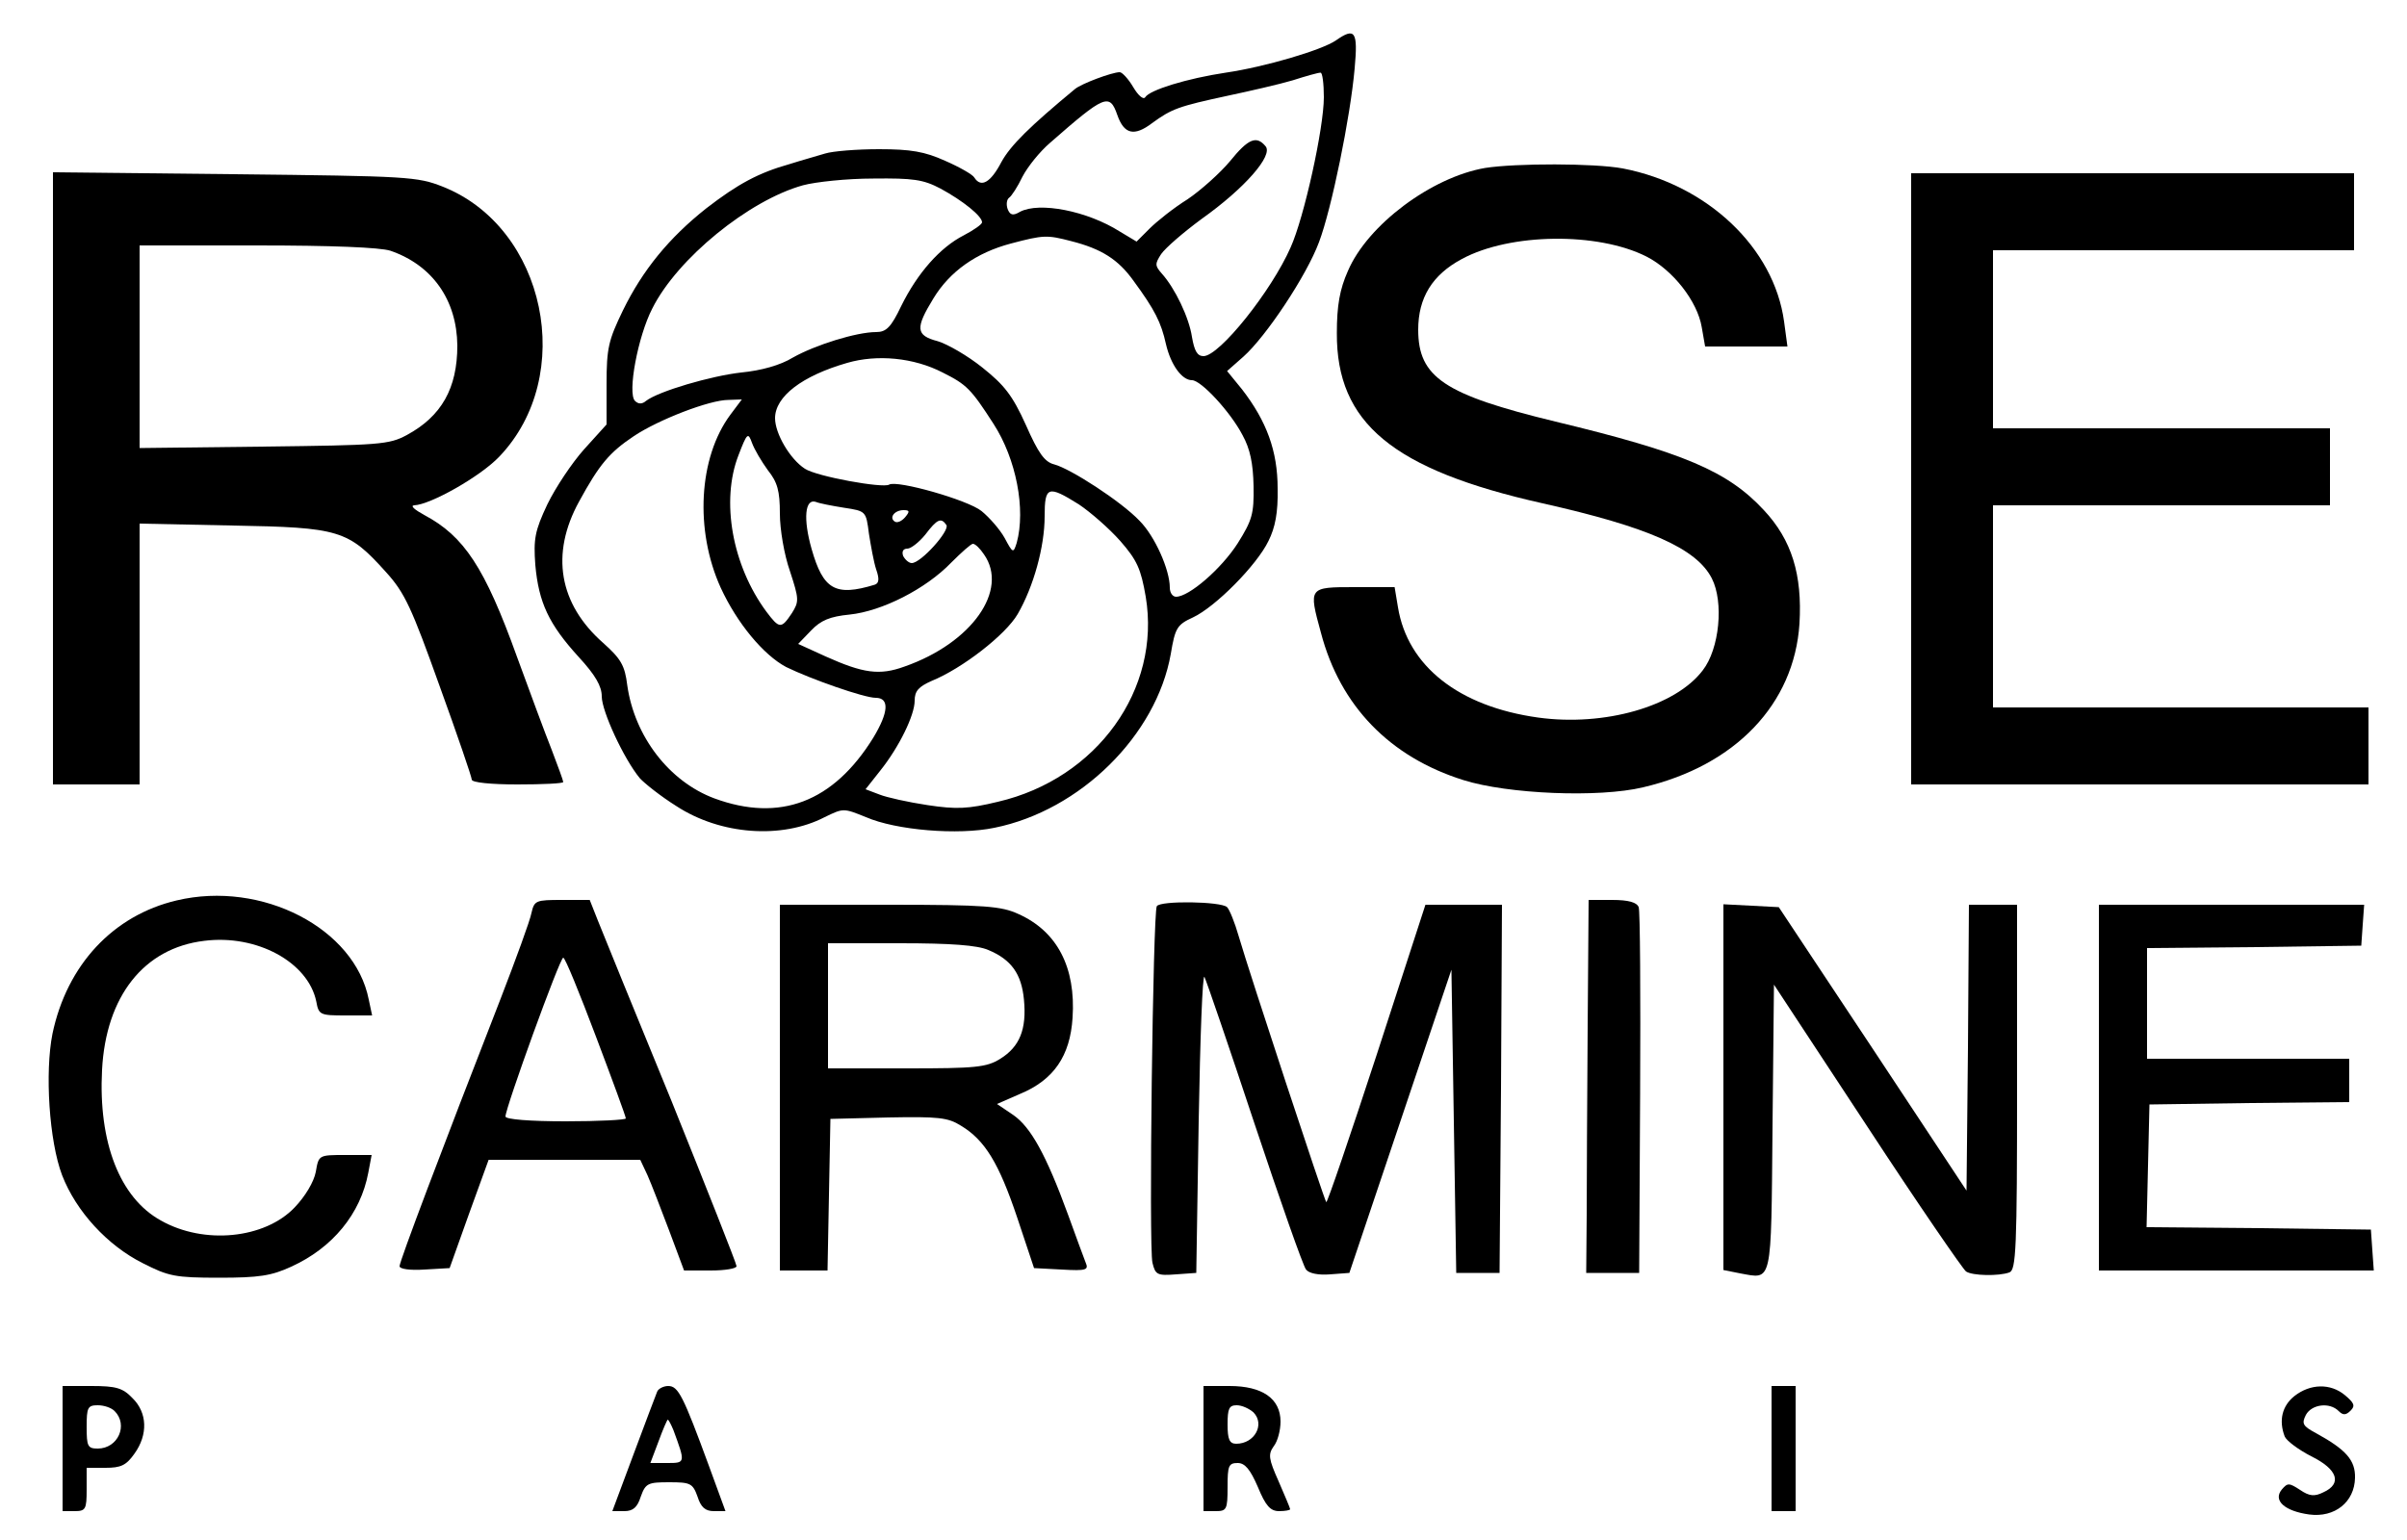
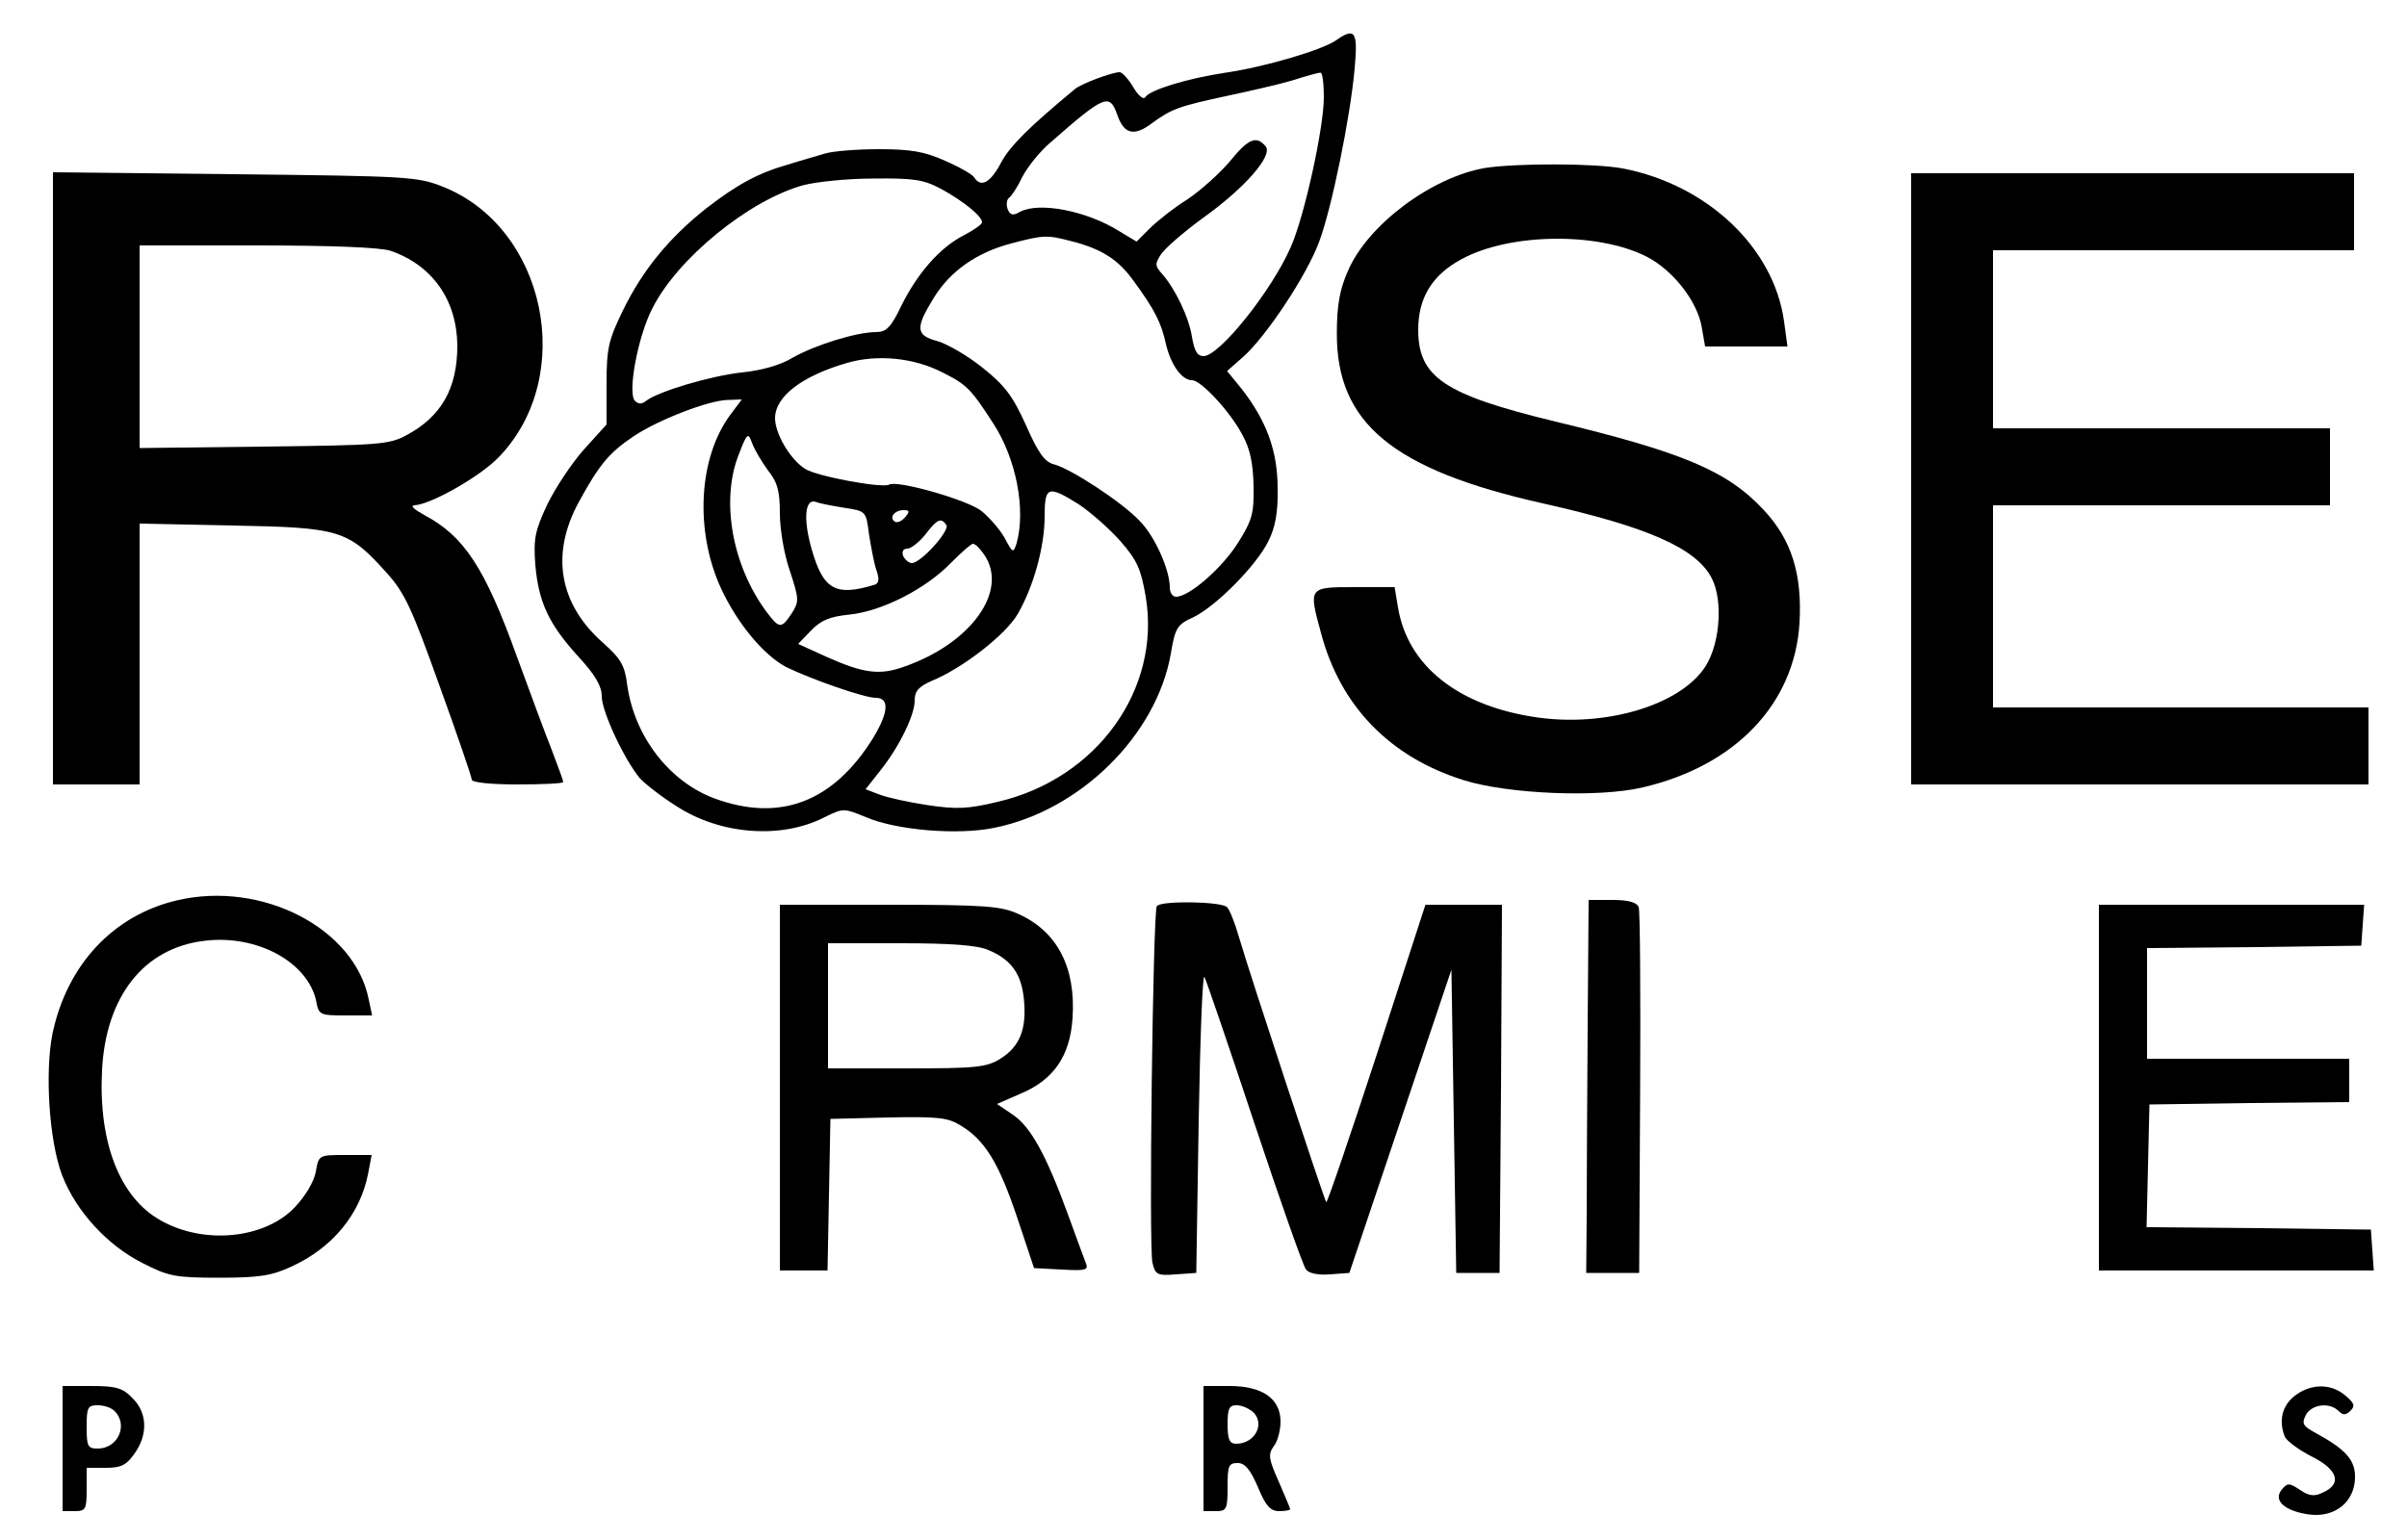
<svg xmlns="http://www.w3.org/2000/svg" version="1.0" width="500pt" height="320pt" viewBox="0 0 500 320" preserveAspectRatio="xMidYMid meet">
  <g transform="translate(0,320) scale(0.1,-0.1)" fill="#000000" stroke="none">
    <path d="M2775 3116 c-29 -20 -147 -55 -229 -67 -80 -12 -158 -36 -167 -51 -4 -6 -15 4 -25 21 -10 17 -23 31 -28 31 -16 0 -80 -24 -93 -35 -93 -77 -134 -117 -153 -152 -22 -42 -42 -54 -56 -32 -3 6 -31 22 -61 35 -42 19 -71 24 -137 24 -46 0 -96 -4 -112 -9 -16 -5 -49 -14 -74 -22 -64 -18 -107 -41 -173 -92 -77 -61 -132 -128 -173 -212 -30 -62 -34 -78 -34 -153 l0 -84 -47 -52 c-25 -28 -59 -79 -76 -114 -26 -55 -29 -72 -25 -126 7 -78 28 -123 90 -191 35 -38 48 -61 48 -82 0 -31 46 -130 79 -170 10 -11 44 -38 76 -58 92 -60 219 -69 308 -23 39 19 39 19 86 0 62 -27 191 -38 267 -22 178 36 336 192 366 361 9 54 13 61 46 76 47 22 133 109 157 159 14 28 20 59 19 109 0 78 -23 140 -74 206 l-31 38 34 30 c47 42 131 168 157 238 26 69 65 259 74 361 7 77 1 86 -39 58z m-25 -118 c0 -64 -41 -250 -69 -312 -40 -91 -148 -226 -181 -226 -13 0 -19 11 -24 40 -6 40 -35 101 -63 132 -14 16 -14 20 -1 40 9 13 46 45 84 73 90 64 149 132 133 151 -19 23 -36 16 -74 -31 -20 -24 -60 -60 -88 -79 -29 -18 -64 -46 -79 -61 l-27 -27 -35 21 c-68 43 -167 62 -207 41 -15 -9 -21 -7 -26 6 -3 9 -2 19 3 23 5 3 18 23 28 44 11 21 36 52 57 70 114 100 124 104 140 58 14 -40 35 -45 72 -17 41 30 55 35 157 57 47 10 108 24 135 32 28 9 53 16 58 16 4 1 7 -23 7 -51z m-796 -190 c46 -25 86 -57 86 -70 0 -4 -17 -16 -38 -27 -49 -25 -96 -78 -130 -147 -21 -44 -31 -54 -52 -54 -41 0 -127 -27 -173 -53 -26 -16 -66 -27 -107 -31 -63 -7 -172 -39 -198 -59 -8 -7 -16 -7 -23 0 -16 16 6 134 36 192 52 104 201 225 313 256 26 7 91 14 146 14 83 1 104 -2 140 -21z m271 -109 c63 -16 98 -38 130 -83 44 -60 57 -86 67 -131 10 -43 33 -75 54 -75 19 0 80 -66 105 -114 16 -29 22 -59 23 -106 1 -58 -3 -71 -33 -119 -34 -53 -101 -111 -128 -111 -7 0 -13 8 -13 19 0 37 -31 107 -63 139 -38 40 -143 108 -177 117 -20 5 -33 23 -59 82 -28 62 -45 83 -90 119 -31 25 -73 49 -93 55 -46 12 -47 27 -9 89 34 56 89 95 161 114 68 18 75 18 125 5z m-267 -273 c50 -25 59 -34 106 -107 47 -73 67 -177 48 -247 -7 -22 -8 -22 -25 10 -10 18 -32 43 -48 56 -28 23 -176 65 -192 55 -13 -8 -151 17 -175 33 -31 20 -62 73 -62 105 0 45 56 88 150 115 62 18 138 11 198 -20z m-441 -88 c-66 -89 -74 -240 -20 -359 34 -74 89 -140 136 -165 51 -25 162 -64 186 -64 29 0 27 -30 -5 -83 -83 -134 -194 -176 -330 -126 -94 35 -166 129 -181 235 -5 41 -13 55 -50 88 -92 81 -110 185 -50 294 42 77 63 102 114 136 51 34 157 75 196 75 l28 1 -24 -32z m78 -115 c20 -25 25 -43 25 -90 0 -33 9 -86 21 -120 19 -58 19 -63 4 -87 -22 -33 -26 -33 -53 3 -71 96 -95 230 -58 325 18 47 20 48 28 26 5 -14 20 -39 33 -57z m646 -71 c24 -16 63 -50 86 -76 35 -40 43 -58 53 -116 32 -192 -101 -378 -307 -426 -62 -15 -86 -16 -146 -7 -40 6 -85 16 -100 22 l-29 11 30 38 c40 50 72 116 72 146 0 20 8 29 35 41 64 26 154 96 179 139 33 57 56 140 56 203 0 63 7 65 71 25z m-488 -7 c46 -7 46 -7 52 -54 4 -25 10 -59 15 -74 7 -20 6 -29 -3 -32 -82 -25 -107 -10 -131 74 -18 63 -14 106 9 98 7 -3 33 -8 58 -12z m127 -20 c-7 -8 -16 -12 -21 -9 -13 8 -1 24 18 24 13 0 13 -3 3 -15z m86 -16 c7 -12 -53 -79 -72 -79 -6 0 -14 7 -18 15 -3 9 0 15 9 15 7 0 24 13 37 29 25 33 33 36 44 20z m78 -61 c52 -74 -25 -184 -165 -233 -52 -19 -86 -14 -164 21 l-57 26 27 28 c20 21 39 29 80 33 67 7 158 53 211 108 21 21 41 39 45 39 5 0 15 -10 23 -22z" />
    <path d="M3085 2851 c-111 -19 -244 -118 -285 -214 -17 -38 -23 -72 -23 -129 -1 -187 116 -284 428 -354 218 -49 319 -93 351 -156 25 -49 16 -146 -19 -191 -57 -75 -204 -117 -342 -98 -165 23 -271 107 -291 229 l-7 42 -83 0 c-96 0 -96 0 -70 -95 40 -152 143 -258 296 -306 92 -29 281 -37 373 -15 192 45 314 173 325 340 6 102 -16 174 -74 236 -75 81 -167 120 -433 184 -231 56 -285 92 -285 191 0 66 29 114 91 147 100 54 282 56 383 5 55 -28 106 -93 115 -147 l7 -40 85 0 86 0 -7 52 c-21 153 -159 284 -335 318 -59 11 -222 11 -286 1z" />
    <path d="M110 2206 l0 -636 90 0 90 0 0 271 0 271 193 -4 c222 -4 240 -9 319 -97 39 -43 53 -74 111 -236 37 -102 67 -190 67 -195 0 -6 40 -10 95 -10 52 0 95 2 95 5 0 3 -11 33 -24 67 -14 35 -46 122 -72 193 -67 186 -110 251 -193 295 -20 11 -29 19 -21 20 34 1 138 60 177 101 161 168 97 476 -117 561 -53 21 -72 22 -432 26 l-378 4 0 -636z m701 473 c87 -30 138 -102 139 -197 0 -89 -33 -147 -105 -186 -37 -20 -57 -21 -297 -24 l-258 -3 0 210 0 211 244 0 c155 0 255 -4 277 -11z" />
    <path d="M3970 2205 l0 -635 475 0 475 0 0 80 0 80 -390 0 -390 0 0 210 0 210 350 0 350 0 0 80 0 80 -350 0 -350 0 0 185 0 185 375 0 375 0 0 80 0 80 -460 0 -460 0 0 -635z" />
    <path d="M367 1329 c-132 -31 -228 -134 -258 -277 -16 -80 -7 -223 20 -294 29 -75 94 -146 168 -183 53 -27 67 -30 158 -30 83 0 109 4 150 23 86 39 144 110 160 195 l7 37 -55 0 c-55 0 -55 0 -61 -35 -4 -21 -22 -51 -44 -74 -62 -65 -188 -78 -278 -27 -85 47 -130 162 -122 313 8 153 87 253 212 268 109 14 216 -44 233 -126 5 -28 8 -29 61 -29 l55 0 -7 33 c-29 148 -222 248 -399 206z" />
-     <path d="M1104 1303 c-3 -16 -32 -95 -64 -178 -124 -318 -210 -546 -210 -556 0 -6 22 -9 52 -7 l52 3 40 112 41 113 158 0 157 0 15 -32 c8 -18 28 -70 45 -115 l31 -83 55 0 c30 0 54 4 54 9 0 5 -61 159 -135 343 -75 183 -144 352 -153 375 l-17 43 -57 0 c-55 0 -58 -1 -64 -27z m134 -257 c34 -90 62 -166 62 -170 0 -3 -56 -6 -125 -6 -74 0 -125 4 -125 10 0 18 113 330 120 330 4 0 34 -74 68 -164z" />
    <path d="M2403 1317 c-8 -13 -17 -711 -9 -741 6 -25 10 -27 49 -24 l42 3 5 315 c3 173 8 308 12 300 4 -8 51 -145 104 -305 53 -159 101 -296 107 -303 6 -8 26 -12 50 -10 l40 3 106 315 106 315 5 -315 5 -315 45 0 45 0 3 383 2 382 -79 0 -80 0 -101 -311 c-56 -171 -103 -309 -105 -307 -4 4 -159 474 -182 553 -8 28 -19 55 -24 60 -12 12 -139 14 -146 2z" />
    <path d="M3298 1063 c-1 -148 -2 -322 -2 -388 l-1 -120 55 0 55 0 2 373 c1 205 0 379 -3 387 -4 10 -21 15 -55 15 l-49 0 -2 -267z" />
    <path d="M1620 940 l0 -380 50 0 49 0 3 158 3 157 120 3 c104 2 124 0 151 -17 50 -30 79 -78 117 -191 l35 -105 57 -3 c52 -3 57 -1 50 15 -4 10 -20 54 -36 98 -46 126 -78 183 -114 208 l-34 23 48 21 c70 29 104 79 109 158 7 105 -32 180 -113 216 -35 16 -68 19 -267 19 l-228 0 0 -380z m433 286 c48 -20 69 -50 74 -103 6 -62 -9 -98 -49 -123 -29 -18 -51 -20 -195 -20 l-163 0 0 130 0 130 150 0 c105 0 160 -4 183 -14z" />
-     <path d="M3580 941 l0 -380 35 -7 c67 -12 64 -26 67 303 l3 297 194 -295 c106 -162 199 -297 205 -301 13 -9 68 -10 90 -2 14 5 16 49 16 385 l0 379 -50 0 -50 0 -2 -297 -3 -297 -195 295 -195 294 -57 3 -58 3 0 -380z" />
    <path d="M4360 940 l0 -380 286 0 285 0 -3 42 -3 43 -233 3 -233 2 3 128 3 127 208 3 207 2 0 45 0 45 -210 0 -210 0 0 115 0 115 223 2 222 3 3 43 3 42 -275 0 -276 0 0 -380z" />
    <path d="M130 190 l0 -130 25 0 c23 0 25 4 25 45 l0 45 39 0 c32 0 43 5 60 29 29 40 27 86 -4 116 -20 21 -34 25 -85 25 l-60 0 0 -130z m108 78 c29 -29 7 -78 -35 -78 -21 0 -23 5 -23 45 0 40 2 45 23 45 13 0 28 -5 35 -12z" />
-     <path d="M1365 308 c-3 -7 -25 -66 -49 -130 l-44 -118 25 0 c18 0 27 8 34 30 10 28 15 30 59 30 44 0 49 -2 59 -30 7 -22 16 -30 34 -30 l24 0 -34 93 c-54 147 -64 167 -85 167 -10 0 -21 -6 -23 -12z m34 -80 c25 -68 25 -68 -13 -68 l-35 0 17 45 c9 25 18 45 19 45 2 0 7 -10 12 -22z" />
    <path d="M2500 190 l0 -130 25 0 c23 0 25 3 25 50 0 44 2 50 21 50 15 0 26 -13 42 -50 16 -39 26 -50 44 -50 13 0 23 2 23 4 0 2 -11 28 -24 58 -21 47 -22 56 -10 73 8 10 14 33 14 51 0 48 -38 74 -106 74 l-54 0 0 -130z m104 75 c24 -25 2 -65 -36 -65 -14 0 -18 9 -18 40 0 33 3 40 19 40 11 0 26 -7 35 -15z" />
-     <path d="M3680 190 l0 -130 25 0 25 0 0 130 0 130 -25 0 -25 0 0 -130z" />
-     <path d="M4766 299 c-25 -20 -33 -50 -20 -84 4 -9 28 -27 55 -41 55 -27 65 -57 25 -75 -18 -9 -29 -8 -48 5 -23 15 -26 15 -38 1 -19 -23 6 -45 57 -52 53 -7 94 26 95 76 1 37 -19 59 -81 93 -28 15 -30 20 -21 38 12 22 49 27 68 8 9 -9 15 -9 25 1 10 10 7 16 -12 32 -30 25 -72 24 -105 -2z" />
+     <path d="M4766 299 c-25 -20 -33 -50 -20 -84 4 -9 28 -27 55 -41 55 -27 65 -57 25 -75 -18 -9 -29 -8 -48 5 -23 15 -26 15 -38 1 -19 -23 6 -45 57 -52 53 -7 94 26 95 76 1 37 -19 59 -81 93 -28 15 -30 20 -21 38 12 22 49 27 68 8 9 -9 15 -9 25 1 10 10 7 16 -12 32 -30 25 -72 24 -105 -2" />
  </g>
</svg>